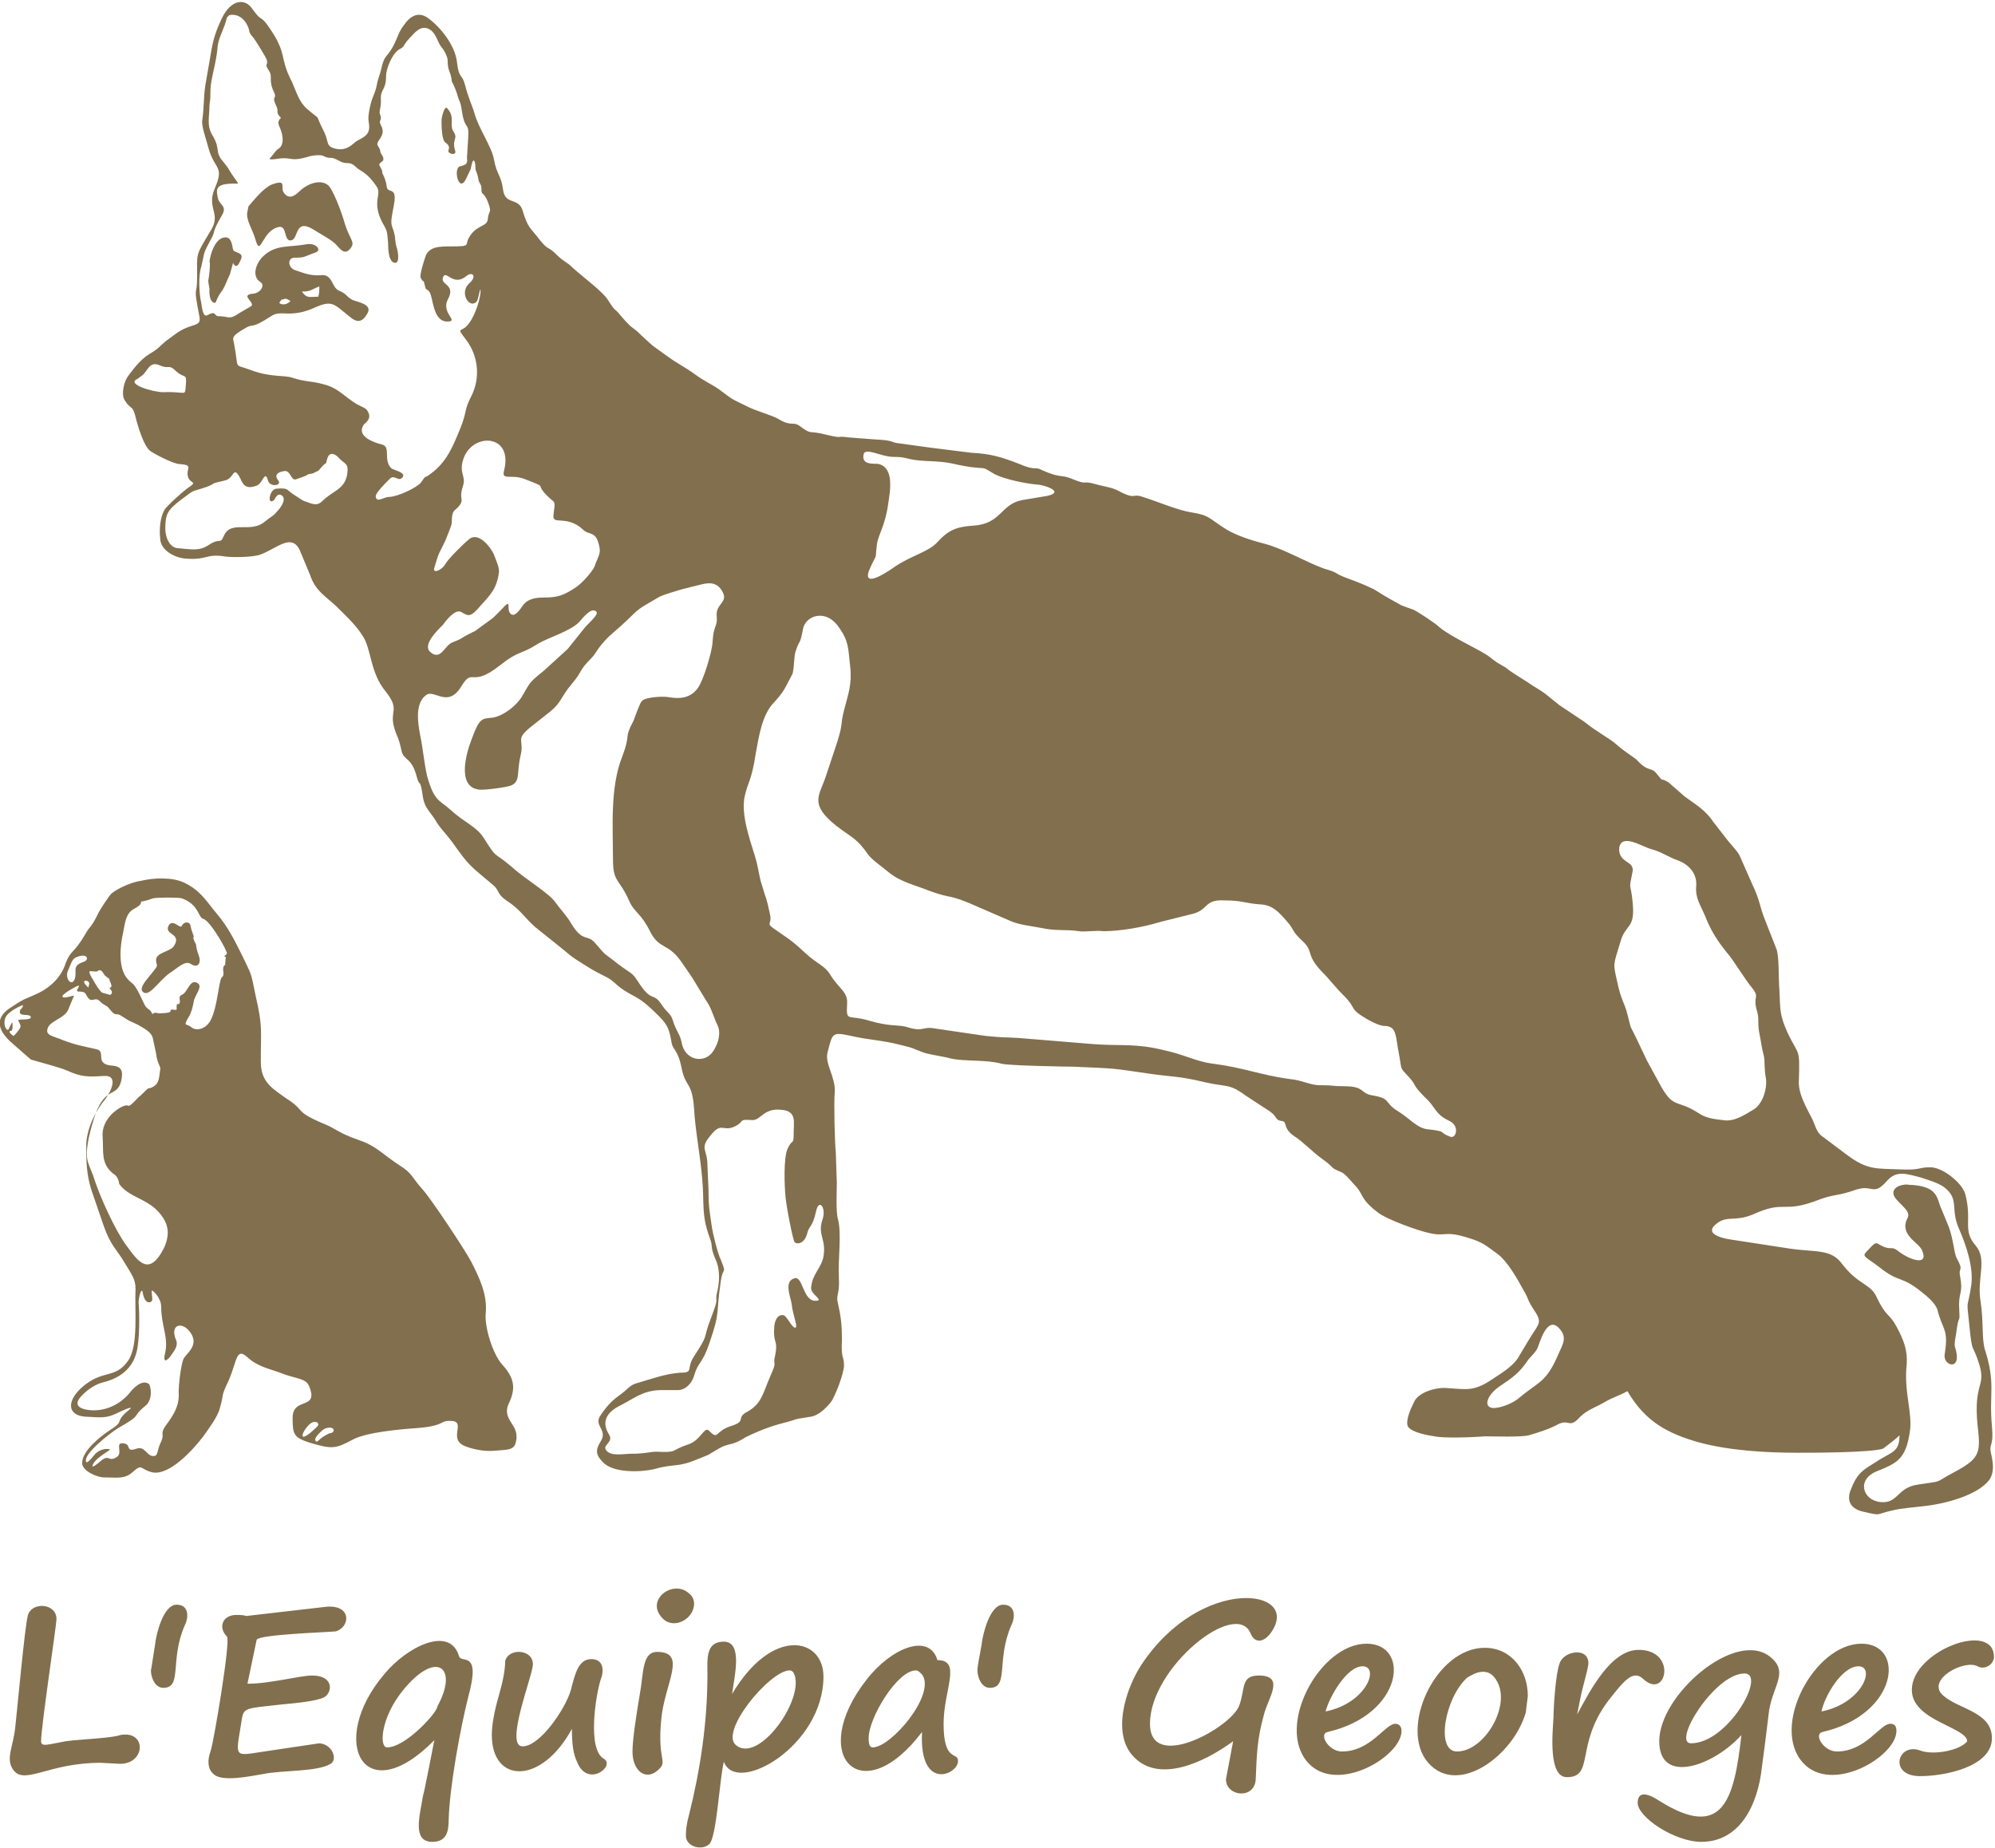
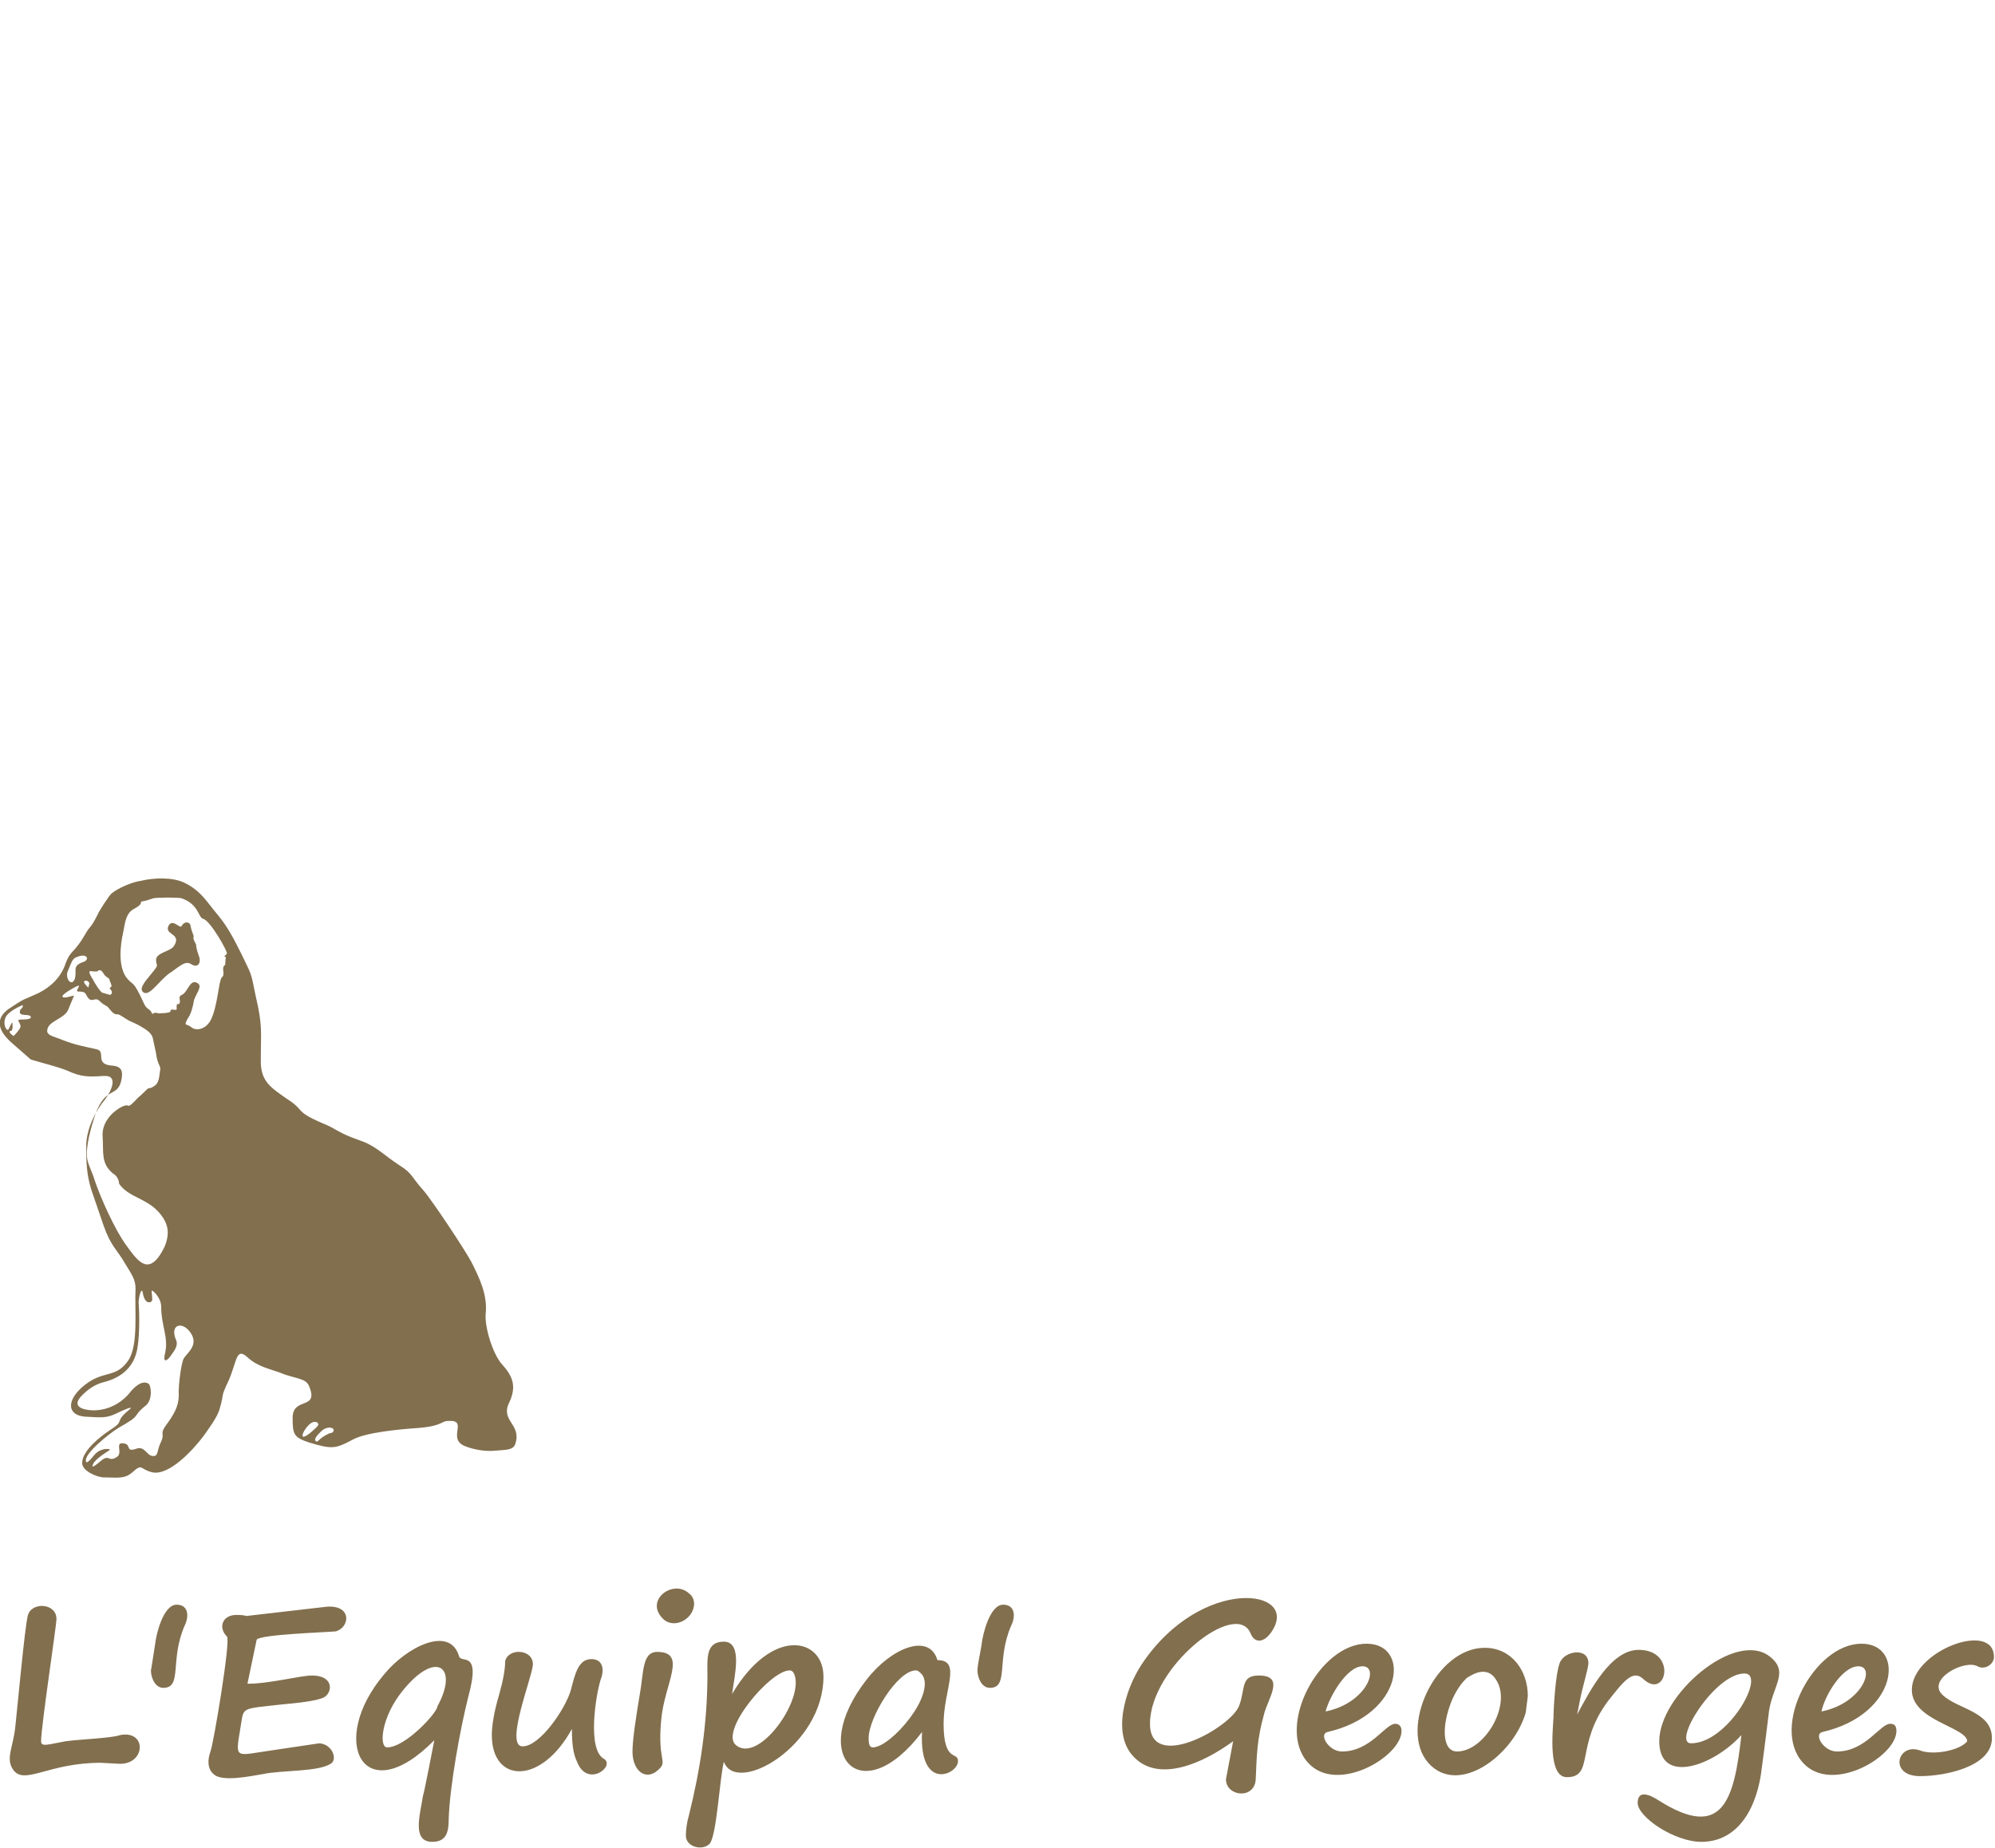
<svg xmlns="http://www.w3.org/2000/svg" version="1.1" id="Calque_1" x="0px" y="0px" viewBox="0 0 194.3 180" style="enable-background:new 0 0 194.3 180;" xml:space="preserve">
  <style type="text/css">
	.st0{fill:#826F4E;}
	.st1{fill-rule:evenodd;clip-rule:evenodd;fill:#826F4E;}
</style>
  <g id="Plan_x0020_1">
    <g id="_51159096">
      <path id="_51159264" class="st0" d="M11.7,171.8l-1.9-0.1c-5.1,0-7.4,2.2-8.5,0.7c-0.8-1.1,0-2.2,0.2-4.3    c0.2-1.8,0.9-9.5,1.2-10.7c0.3-1.4,2.8-1.3,2.8,0.3c0,0.6-1.5,10.5-1.5,11.9c0,0.6,0.7,0.3,2.4,0c1.5-0.2,4.5-0.3,5.3-0.6    C14.3,168.5,14.2,171.8,11.7,171.8L11.7,171.8z M15.1,160.2c0.1-1,0.8-3.9,2.1-3.9c1.2,0,1.2,1.2,0.8,2c-1.5,3.4-0.2,6.1-2.1,6.1    c-0.8,0-1.2-1-1.2-1.7C14.8,162.2,14.9,161.4,15.1,160.2L15.1,160.2z M32.7,158.9c-1.1,0.1-7.3,0.3-7.7,0.8l-0.9,4.3    c2.2,0,5.1-0.8,6.3-0.8c2.1,0,2,1.6,1.2,2.1c-0.7,0.4-2.9,0.6-4,0.7c-4.4,0.5-3.8,0.2-4.2,2.4c-0.5,3-0.5,2.6,3,2.1l4.7-0.7    c1.3,0.1,1.8,1.6,1.1,2c-1.3,0.8-4.7,0.6-6.6,1c-1.2,0.2-4,0.8-4.8,0c-0.6-0.5-0.6-1.4-0.3-2.2c0.3-0.8,2-10.9,1.6-11.2    c-0.9-0.9-0.4-2.1,0.9-2.1c0.3,0,0.7,0,1,0.1l7.8-0.9C34.3,156.3,34.1,158.5,32.7,158.9L32.7,158.9z M42.3,169.5    c-6.9,7-10.4,0.1-4.9-6.4c2.2-2.7,6.4-4.8,7.3-1.8c0.2,0.8,2.2-0.7,0.9,4c-0.8,3.2-1.8,8.7-1.9,11.9c0,1.2-0.2,2.2-1.6,2.2    c-2,0-1.2-2.6-0.9-4.5C41.3,174.7,42.3,169.5,42.3,169.5z M42.6,166.2c2.1-3.8-0.1-5.6-3.4-1.5c-2.1,2.6-2.3,5.5-1.5,5.5    C39.5,170.2,42.6,166.8,42.6,166.2L42.6,166.2z M55.7,168.4c-3,5.5-7.8,5.3-7.8,0.6c0-0.9,0.2-2.2,0.7-3.9    c0.4-1.4,0.6-2.5,0.6-3.3c0.3-1.3,2.7-1.2,2.7,0.3c0,1.1-2.8,8-1,8c1.7,0,4.2-3.7,4.7-5.5c0.4-1.5,0.7-3,2-3c1.1,0,1.3,1,0.9,2    c-0.5,1.6-1.3,6.8,0.3,7.7c1.2,0.7-1.6,2.9-2.6,0.3C55.8,170.8,55.7,169.7,55.7,168.4L55.7,168.4z M67.6,156.2    c0,1.5-2,2.6-3.1,1.4c-1.7-1.8,1.1-3.8,2.6-2.4C67.4,155.4,67.6,155.8,67.6,156.2L67.6,156.2z M62.3,165.1L62.3,165.1    c0.4-2.1,0.2-4.2,1.7-4.2c3,0,0.7,3.1,0.4,6.6c-0.4,4.1,0.7,4-0.3,4.9c-1.2,1.1-2.5,0.1-2.5-1.8C61.6,169.4,62,166.9,62.3,165.1    L62.3,165.1z M70.5,171.6c-0.4,1.5-0.7,7.3-1.4,8c-0.7,0.7-2.3,0.3-2.3-0.8c0-0.6,0.1-1.3,0.3-2c1.1-4.4,1.8-9,1.8-13.7    c0-1.5-0.2-3.2,1.6-3.2c1.9,0,1,3.5,0.8,5.1c3.9-6.6,8.9-5.5,8.9-1.7C80.2,170.1,71.7,174.9,70.5,171.6L70.5,171.6z M76.9,162.7    c-1.9,0-6.9,6-5.2,7.3c2,1.6,5.8-3.3,5.8-6.1C77.5,163.5,77.4,162.7,76.9,162.7L76.9,162.7z M89.8,168.7    c-5.9,7.8-11.2,2.3-5.4-5.1c2.4-3.1,6.1-4.6,6.9-1.9c2.4,0,0.6,2.9,0.6,6.2c0,3.8,1.4,2.7,1.4,3.6    C93.4,172.8,89.5,174.6,89.8,168.7L89.8,168.7z M89.2,162.7c-1.8,0-4.6,4.6-4.6,6.6c0,0.6,0.1,0.9,0.4,0.9c1.8,0,6.2-5.2,4.8-7.1    C89.5,162.8,89.4,162.7,89.2,162.7L89.2,162.7z M95.6,160.2c0.1-1,0.8-3.9,2.1-3.9c1.2,0,1.2,1.2,0.8,2c-1.5,3.4-0.2,6.1-2.1,6.1    c-0.8,0-1.2-1-1.2-1.7C95.2,162.2,95.4,161.4,95.6,160.2L95.6,160.2z M123.1,167L123.1,167c-0.7,2.5-0.7,4.1-0.8,6.3    c-0.1,2-2.9,1.7-2.9,0l0.7-3.7c-3,2.2-7.2,4-9.6,1.6c-2.3-2.2-0.9-6.7,0.7-9.1v0c5.8-8.7,15.6-7.4,12.6-3.1c-0.7,1-1.6,1.1-2,0.1    c-1.4-3.4-9.8,3.3-9.8,8.8c0,4.8,8,0.3,8.7-1.8c0.6-1.6,0.1-2.9,1.9-2.9C125.2,163.2,123.5,165.4,123.1,167L123.1,167z     M136.5,168.6c0,2.5-6.3,6.2-9.1,3.1c-3.2-3.5,1.1-11.6,5.7-11.6c4.3,0,3.6,6.9-3.8,8.6c-0.9,0.2,0.1,1.9,1.4,1.9    c2.8,0,4.2-2.7,5.2-2.7C136.2,167.9,136.5,168.1,136.5,168.6L136.5,168.6z M129.1,166.7c4-0.8,5.3-4.4,3.6-4.4    C131.2,162.3,129.5,165.2,129.1,166.7z M148.6,166.8c-1.2,4.2-6.6,8.2-9.5,4.9c-2.9-3.3,0.7-11.2,5.5-11.2c2.6,0,4.2,2.2,4.2,4.7    L148.6,166.8L148.6,166.8z M142.9,163.4c-2.2,2-3.1,7.2-1,7.2c2.7,0,5.4-4.6,3.8-7C144.7,162,143,163.4,142.9,163.4L142.9,163.4z     M153.6,167c1.3-2.4,3.3-6.3,6-6.3c3.8,0,2.7,5,0.4,2.8c-1-0.9-1.9,0.3-3.4,2.2c-3.2,4.3-1.3,7.4-4,7.4c-1.8,0-1.4-4.2-1.3-5.8    c0-0.9,0.2-4.3,0.6-5.3c0.4-1.2,2.8-1.6,2.8,0c0,0.5-0.6,2.4-0.8,3.5L153.6,167z M169.6,169c-2.7,3-8,4.9-8,0.6    c0-4.5,7.3-10.8,10.7-8.3c2,1.5,0.4,2.8,0,5.3c-0.1,0.7-0.3,2.6-0.7,5.5c-0.4,3.8-2.2,7.3-5.9,7.3c-2.6,0-6.2-2.4-6.2-3.8    c0-1.3,1.2-0.8,2.1-0.2C167.8,179.3,168.9,175.3,169.6,169L169.6,169z M169.9,163c-2.9,0-7.1,6.8-5.2,6.8    C168.3,169.8,172.1,163,169.9,163z M184.7,168.6c0,2.5-6.3,6.2-9.1,3.1c-3.2-3.5,1.1-11.6,5.7-11.6c4.3,0,3.6,6.9-3.8,8.6    c-0.9,0.2,0.1,1.9,1.4,1.9c2.8,0,4.2-2.7,5.2-2.7C184.5,167.9,184.7,168.1,184.7,168.6L184.7,168.6z M177.4,166.7    c4-0.8,5.3-4.4,3.6-4.4C179.4,162.3,177.7,165.2,177.4,166.7z M191.6,169.6c-0.1-1.4-5.4-2-5.4-5c0-3.8,8-6.8,8-3.2    c0,0.7-0.9,1.3-1.6,0.9c-1.3-0.7-5,1.3-3.4,2.8c1.5,1.4,4.8,1.6,4.8,4.2c0,2.8-4.6,3.7-7,3.7c-3.1,0-2.2-3.3,0-2.5    C188.3,171,190.9,170.5,191.6,169.6L191.6,169.6z" />
-       <path id="_51159192" class="st1" d="M185,139.8c0,1.7-0.8,1.6-2.3,2.6c-1.1,0.7-1.8,1-2.4,2.6c-0.5,1.1-0.1,1.9,1,2.2    c2.1,0.5,1.2,0.3,3.1-0.1c0.8-0.2,2.2-0.3,3-0.4c1.9-0.2,5.1-1,6.3-2.5c0.6-0.8,0.4-1.8,0.2-2.7c-0.2-0.9,0.3-0.6,0.1-2.6    c-0.3-3.2,0.4-4.1-0.7-7.5c-0.3-1.1-0.1-2.6-0.4-4.6c-0.4-2.3,0.7-4.1-0.5-5.5c-1.3-1.5-0.3-2.4-1-5c-0.3-1.1-2.3-2.7-3.5-2.6    c-1.1,0-0.8,0.3-2.9,0.2c-2.2-0.1-3.1,0.1-5.1-1.4l-2.4-1.8c-0.6-0.4-0.7-1.1-1-1.7c-0.6-1.2-1.4-2.5-1.3-3.8    c0.1-3.2,0-2.3-1.1-4.6c-0.8-1.8-0.7-2.2-0.8-4.2c-0.1-1.1,0-3.3-0.3-4l-1.1-2.8c-0.6-1.5-0.4-1.7-1.3-3.6l-1.1-2.5    c-0.2-0.5-0.7-1-1.2-1.6l-1.4-1.8c-0.8-1.2-1.7-1.7-2.8-2.5l-1.6-1.4c-1-0.6-0.3,0.2-1.2-0.9c-0.5-0.6-0.8-0.1-1.8-1.2    c-0.4-0.4-1.2-0.8-2.2-1.7c-0.6-0.5-1.9-1.2-3-2.1l-2.4-1.6c-1.3-1-1.1-1-2.6-1.9c-0.4-0.3-1.9-1.2-2.3-1.5    c-0.7-0.6-0.8-0.4-1.9-1.3c-0.9-0.7-3.7-1.9-4.9-2.9c-0.4-0.4-2.1-1.5-2.5-1.7c-1.7-0.6-0.9-0.3-2.4-1.1c-0.9-0.5-1.4-0.9-1.7-1    c-0.8-0.4-1.9-0.8-2.7-1.1c-1-0.4-0.5-0.4-1.9-0.8c-1.7-0.6-3.9-1.9-5.7-2.4c-1.2-0.3-2.8-0.8-3.8-1.4c-1.8-1.1-1.6-1.4-3.5-1.7    c-1.3-0.2-3.4-1.1-4.7-1.5c-1.2-0.4-0.5,0.4-2.6-0.7c-0.7-0.3-1.2-0.3-2.2-0.6c-1.2-0.3-0.5,0.2-2.2-0.5c-1-0.4-1,0-2.8-0.8    c-0.7-0.4-0.6,0.1-2.2-0.6c-1.8-0.7-2.8-1-4.7-1.1l-4-0.5l-2.9-0.4c-1.1-0.1-0.4-0.3-2.5-0.4l-2.6-0.2c-1.4-0.2-0.2,0.2-2.3-0.3    c-1.6-0.4-1.2,0.1-2.4-0.8c-0.7-0.5-0.8,0.1-2.1-0.7c-0.5-0.3-1.9-0.7-2.8-1.1c-2-1-1.4-0.6-3-1.8c-0.9-0.6-1.3-0.7-2.4-1.5    c-0.8-0.6-1.5-0.9-2.6-1.7c-1.5-1.1-1.1-0.7-2.5-2c-1.1-1.1-0.7-0.4-2-1.9c-0.8-1-0.4-0.2-1.3-1.6c-0.5-0.8-2.4-2.2-3.4-3.1    c-0.7-0.7-0.8-0.5-1.7-1.4c-0.7-0.7-0.7-0.3-1.5-1.3c-1-1.3-1.2-1.2-1.7-2.9c-0.4-1.3-1.7-0.5-1.9-2c-0.2-1.5-0.6-1.4-0.9-3    c-0.2-1.2-1.5-3-1.9-4.5c-0.2-0.7-0.6-1.5-0.9-2.7c-0.3-1.2-0.6-0.5-0.8-2.3c-0.2-1.6-1.6-3.4-2.9-4.3c-0.9-0.6-1.7-0.1-2.3,0.8    c-0.7,0.9-0.6,1.7-1.7,3c-0.4,0.5-0.4,1.2-0.7,2c-0.3,0.9-0.1,0.8-0.6,2c-0.2,0.5-0.5,1.8-0.4,2.3c0.2,1.1-0.1,1.4-1.1,1.9    c-0.4,0.2-1,1.2-2.4,0.7c-0.7-0.3-0.3-0.6-1-1.9c-0.8-1.6,0-0.6-1.5-1.9c-0.8-0.7-1-1.6-1.5-2.7c-1.2-2.3-0.4-2.6-2.1-5.1    c-1-1.5-0.7-0.5-1.7-1.9c-0.7-1.1-2.1-1-3,0.9c-0.8,1.7-0.9,2.4-1.2,4.2l-0.4,2.3c-0.2,1.4-0.1,2-0.3,3.4    c-0.1,0.6,0.4,1.9,0.6,2.7c0.6,2.2,1.6,1.7,0.6,4c-0.8,1.9,0.7,2.4-0.4,4.1c-1.5,2.5-1.3,2.1-1.3,4.5c0,2-0.4,0.6,0.2,3.7    c0.3,1.3-0.7,0.6-2.4,1.9c-1.2,0.9-0.5,0.3-1.6,1.3c-0.8,0.7-1.3,0.5-2.9,2.7c-0.4,0.5-0.7,1.7-0.4,2.3c0.7,1.2,0.8,0.3,1.2,2.1    c0.2,0.7,0.7,2.4,1.3,2.9c0.4,0.3,2.3,1.3,2.9,1.3c1.4,0.1,0.6,0.4,0.8,1.2c0.2,0.8,1.1,0.4-0.1,1.2c-0.4,0.3-2,1.7-2.2,2.1    c-0.4,0.7-0.5,1.9-0.4,2.7c0,1.2,1.4,1.9,2.4,2c2.2,0.2,2-0.5,3.9-0.2c0.6,0.1,2.8,0.1,3.5-0.2c1.6-0.6,3-2.1,3.8-0.4l1,2.4    c0.5,1.5,1.4,2,2.5,3c0.9,0.9,1.9,1.8,2.6,2.9c0.9,1.3,0.7,3.6,2.3,5.5c1.4,1.8,0.3,1.8,0.8,3.5c0.3,1,0.4,0.8,0.7,2.2    c0.2,1,1,0.6,1.5,2.6c0.3,1.1,0.3-0.1,0.6,2c0.2,1.1,0.7,1.3,1.4,2.5c0.4,0.6,1,1.2,1.5,1.9c1.7,2.4,1.7,2.2,3.8,4    c0.9,0.7,0.3,0.9,1.7,1.8c1.3,0.9,1.7,1.8,2.9,2.7l2,1.6c1,0.8,1,0.9,2.3,1.7c1.4,0.9,1.6,0.9,2.5,1.4c0.9,0.6,0.7,0.8,2.6,1.8    c0.9,0.5,1.6,1.2,2.3,1.9c0.9,0.9,1,1.4,1.2,2.5c0.1,0.8,0.6,0.6,1,2.6c0.4,1.9,1,1.2,1.2,3.9c0.1,2,0.6,4.5,0.8,6.9    c0.2,2.3-0.1,3.4,0.7,5.6c0.4,1,0,0.8,0.6,2.2c0.4,0.8,0.4,2,0.2,2.9c-0.4,1.6,0.3,0.3-0.7,2.9c-0.8,2.1-0.1,1.3-1.6,3.6    c-0.8,1.2,0,1.6-1.3,1.6c-1.5,0.1-2.8,0.6-4.2,1c-0.8,0.2-0.9,0.6-1.9,1.3c-0.7,0.5-1.3,1.2-1.8,2c-0.5,0.9,0.8,1.3,0.1,2.4    c-0.5,0.8-0.5,1.3,0.2,2c1,1.1,3.7,1,5,0.7c2.1-0.6,2.2-0.1,4.3-1c1.5-0.6,0.6-0.2,2-1c1-0.6,1.2-0.2,2.6-1.1    c1.2-0.6,2.5-1.1,3.7-1.4c1.6-0.4,0.6-0.3,2.6-0.6c0.8-0.1,1.5-0.8,2-1.4c0.4-0.5,1.3-2.8,1.3-3.6c0-1-0.3-0.5-0.2-2.6    c0-1.3-0.1-2.2-0.4-3.5c-0.2-0.8,0.2-0.8,0.1-2.5c-0.1-1.6,0.3-4.3-0.1-5.7c-0.2-0.7-0.1-2.8-0.1-3.5l-0.1-3    c-0.1-0.8-0.2-4.9-0.1-5.8c0.1-1.5-1-2.8-0.7-3.9c0.5-1.9,0.4-2,2.3-1.6c1.7,0.4,3,0.4,4.9,0.9c1.6,0.4,0.7,0.2,2.1,0.7    c0.5,0.2,2,0.4,2.7,0.6c1.3,0.3,3.5,0.1,4.9,0.5c0.6,0.2,6.6,0.3,7.1,0.3c4.4,0.2,3.3,0.1,7.5,0.7c2.1,0.3,2.7,0.2,5.2,0.8    c2.1,0.5,2.4,0.1,4,1.3l2.3,1.5c0.9,0.6,0.5,0.9,1.3,1c0.5,0.1,0,0.7,1.2,1.5c0.8,0.5,1.6,1.4,2.7,2.2c1.4,1,0.5,0.7,1.9,1.3    c0.4,0.2,1,1,1.4,1.4c0.7,0.8,0.4,1.2,2.1,2.5c0.9,0.7,4,1.8,5,2c1.7,0.4,1.4-0.3,3.9,0.5c1.3,0.4,1.6,0.7,2.7,1.5    c1,0.7,2,2.5,2.6,3.6c0.6,1,0.2,0.7,1.2,2.2c0.6,1,0.2,1.1-0.7,2.6l-0.9,1.5c-0.5,1-1.7,1.7-2.6,2.3c-1.9,1.3-2.6,1-4.5,0.9    c-1-0.1-2.8,0.4-3.2,1.4c-0.3,0.6-0.8,1.7-0.6,2.3c0.3,0.6,1.9,0.9,2.6,1c0.9,0.2,3.8,0.1,4.9,0c0.8,0,3.5,0.1,4.3-0.1    c1-0.3,2-0.6,2.9-1.1c1.1-0.5,1,0.5,2.1-0.7c0.7-0.7,1.5-0.9,2.5-1.5c0.7-0.4,1.4-0.6,2.1-1c1.7,2.9,3.8,4.1,7,5    c3,0.8,6.5,1,9.6,1c1.3,0,7.1,0,8.3-0.4C183.9,140.7,184.5,140.3,185,139.8L185,139.8z M20.4,26.5c-0.1,1.1-0.2,0.5,0,1.6    c0,0.1-0.1,1.3,0.5,1.4c0.2,0,0.1-0.3,0.6-1c0.4-0.5,0.6-1.2,0.9-1.8l0.3-1.1c0,0,0.3,0.8,0.7-0.2c0.5-0.9-0.6-0.7-0.7-1.1    c-0.1-0.3-0.1-1.5-1.1-1.1c-0.7,0.3-1.1,1.5-1.2,2.3C20.5,25.5,20.4,26.5,20.4,26.5z M184.4,116.2c0,0.8,1.8,1.6,1.4,2.4    c-0.9,1.7,1.1,2.4,1.4,3.2c0.7,1.6-1.3,0.9-2.4,0c-0.7-0.5-0.6,0.1-1.8-0.6c-0.4-0.3-0.6,0.1-1.2,0.7c-0.5,0.5-0.1,0.5,1.2,1.5    c2,1.6,2.1,0.8,4.1,2.4c0.5,0.4,1.4,1.1,1.6,1.8c0.5,2,1.1,1.8,0.7,4.3c-0.2,1.2,1.8,1.7,1-0.7c-0.1-0.4,0.1-1,0.2-1.9    c0.2-1.4,0.3-0.1,0.2-2.2c0-1.3,0.4-1.2,0.1-2.8c-0.2-0.9,0.4-0.4-0.3-1.7c-0.3-0.5-0.3-1.7-0.8-3.1l-0.7-1.7    c-0.5-1-0.2-2.3-3.2-2.4C185.5,115.3,184.4,115.5,184.4,116.2 M149.7,131.4c0.2-0.3,1-3.8,2.4-1.7c0.5,0.8,0,1.4-0.5,2.6    c-1.1,2.4-1.8,2.3-3.7,3.9c-0.7,0.6-2.2,1.1-2.7,0.9c-0.7-0.2-0.3-1.3,0.9-2.1c1.2-0.8,1.9-1.3,2.7-2.5    C149,132.2,149.4,131.9,149.7,131.4L149.7,131.4z M77.5,63.4c0.4-1.2,0.4-0.5,0.7-2.1c0.2-1.3,2.2-2.1,3.5-0.2    c1,1.4,0.9,2.1,1.1,3.8c0.2,1.8-0.2,2.7-0.6,4.3c-0.4,1.5,0,1.2-0.9,3.8l-0.9,2.7c-0.6,1.8-1.6,2.6,1,4.7c1.7,1.3,2,1.2,3.2,2.9    c0.5,0.6,1.3,1.1,2,1.7c1.1,0.9,2.5,1.2,4,1.8c2.2,0.8,1.7,0.2,4.8,1.6l3,1.3c0.9,0.4,2.1,0.5,3.1,0.7c1.4,0.3,2.2,0.1,3.6,0.3    c0.4,0.1,1.7-0.1,2.4,0c1.6,0,3.9-0.4,5.5-0.9l3.2-0.8c1.5-0.4,1.1-1.4,3-1.3c1.9,0,2,0.3,3.7,0.4c1.1,0.1,1.7,0.8,2.4,1.6    c0.9,1,0.3,0.8,1.7,2.1c0.9,0.9,0.2,1.2,1.7,2.8c0.9,0.9,1.2,1.4,2.2,2.4c1.3,1.3,0.4,1.2,2.3,2.3c1.8,1,1.6,0.4,2.3,0.8    c0.5,0.3,0.5,1.3,0.7,2.3c0.4,2,0,1.4,1.1,2.6c0.7,0.8,0.2,0.6,1.5,1.9c1.1,1,0.9,1.6,2.4,2.3c1,0.5,0.6,1.8,0,1.5    c-1.1-0.4-0.2-0.5-2.1-0.7c-1.1-0.1-1.7-1-3-1.8c-1.3-0.8-0.6-1.2-2.4-1.5c-1.3-0.2-0.7-0.9-2.8-0.9c-1.3,0-0.8-0.1-2.4-0.1    c-0.9,0-1.7-0.5-2.9-0.6c-2.9-0.4-4.4-1.1-7.5-1.5c-1.6-0.2-2.8-0.9-4.7-1.3c-2.8-0.7-4.2-0.4-6.9-0.6l-7.3-0.6    c-1.7-0.1-1.2,0-3.2-0.2l-4.8-0.7c-1.5-0.3-1.1,0.4-3-0.2c-0.8-0.2-1.6,0-3.6-0.6c-2-0.6-2.2,0.2-2.1-1.6c0.1-1.2-0.8-1.5-1.6-2.8    c-0.6-1-1.2-1-2.5-2.2c-1.5-1.4-1.7-1.4-3.1-2.4c-0.7-0.5-0.1-0.4-0.3-1.3c-0.4-1.9-0.3-1.2-0.8-2.9c-0.3-0.9-0.3-1.6-0.7-2.9    c-0.5-1.6-1.3-3.9-1-5.6c0.3-1.5,0.7-1.6,1.1-4.3c0.3-1.6,0.6-3.8,1.8-5c1-1.1,1-1.3,1.8-2.8C77.4,64.6,77.3,64,77.5,63.4     M157.7,82.6c0.2-1.5,2.3-0.1,3.1,0.1c1.1,0.3,1.5,0.7,2.6,1.1c1.1,0.4,1.9,1.3,1.8,2.5c-0.1,1.2,0.4,1.8,0.9,3    c0.5,1.3,1.2,2.4,2.1,3.5c0.7,0.8,1.6,2.4,2.5,3.5c0.7,0.9,0,0.7,0.4,2.1c0.3,1,0,1.1,0.3,2.5c0.2,1,0.1,0.8,0.4,2    c0.1,0.5,0,1.2,0.2,2.2c0.1,1-0.3,2.3-1.1,2.9c-1,0.6-2,1.3-3.1,1.1c-0.9-0.1-1.7-0.2-2.4-0.7c-2.2-1.4-2.4-0.3-3.8-2.9l-1.2-2.2    l-1-2.1c-0.8-1.7-0.4-0.5-0.9-2.4c-0.3-1.2-0.6-1.3-1-3.2c-0.4-1.8-0.4-1.5,0.3-3.8c0.5-1.9,1.5-1.2,1.2-4c-0.2-2-0.4-0.9,0-2.9    C159.2,83.8,157.6,84.1,157.7,82.6L157.7,82.6L157.7,82.6z M22.3,1.5c0.2-0.1,1.1-0.2,1.7,0.8c0.5,0.9,0,0.6,0.7,1.4    c0.1,0.1,1.3,2,1.3,2.2c0.1,0.6-0.3,0.2,0.2,1c0.4,0.6-0.1,0.9,0.5,2.1c0.3,0.7-0.3,0.3,0.2,1.3c0.3,0.6-0.1,0.6,0.4,1.1    c0.2,0.2-0.4,0.2-0.1,0.9c0.3,0.6,0.6,1.8-0.1,2.2c-0.3,0.2-0.5,0.6-0.8,0.9c-0.2,0.2,0.4,0.1,0.5,0.1c1.7-0.3,1.3,0.3,3.1-0.2    c0.2-0.1,1.3-0.3,1.6-0.1c0.9,0.4,0.5-0.1,1.6,0.5c0.7,0.4,0.9-0.1,1.6,0.6c0.4,0.4,1,0.4,2,1.9c0.5,0.8-0.5,1.4,0.5,3.4    c0.5,0.9,0.5,0.8,0.6,2.1c0,0.4,0,1.9,0.7,1.9c0.5,0,0.2-1.4,0.1-1.6c-0.2-0.8,0-0.8-0.4-1.9c-0.4-0.9,0.8-3.2-0.1-3.5    c-0.7-0.2-0.2-0.4-0.8-1.6c-0.2-0.4,0.1-0.1-0.3-0.8c-0.3-0.5,0.7-0.3,0.2-1.1c-0.3-0.4,0-0.3-0.4-0.9c-0.3-0.5,0.9-0.9,0.3-2    c-0.3-0.6,0.2-0.4-0.1-1.1c-0.1-0.3,0.1-0.5,0.1-1.3c-0.1-1.2,0.5-0.9,0.5-2.4c0-0.7,0.6-2.2,1.3-2.6c0.6-0.3,0.3-0.4,1.1-1.2    c0.3-0.3,1-1.3,1.9-0.7c0.6,0.4,0.7,1.2,1.1,1.7c0.2,0.2,0.6,0.9,0.6,1.3c0,1.1,0.3,1,0.4,2C44,8,44.2,8.2,44.5,9.1    c0.3,1.1,0.3,0.5,0.5,1.8c0.3,1.9,0.7,0.9,0.6,2.5l-0.1,1.7c-0.1,0.5,0.3,0.9-0.7,1.1c-0.7,0.2-0.1,2.7,0.6,1.2    c0.7-1.5,0.3-0.5,0.6-1.6c0.1-0.3,0.3-0.2,0.3,0.5c0,0.4,0.2,0.5,0.3,1.2c0.1,0.5,0.3,0.3,0.3,1.1c0,0.4,0.3,0.1,0.7,1.3    c0.3,0.9,0,0.5-0.1,1.5c-0.1,0.7-1.1,0.5-1.8,1.7c-0.5,0.8,0.3,0.9-1.8,0.9c-1.1,0-2.2,0-2.5,1.1c-0.1,0.3-0.6,1.8-0.4,2    c0.3,0.6,0.2-0.1,0.4,0.8c0.1,0.6,0.4-0.1,0.7,1.4c0.2,0.9,0.5,2.2,1.7,2c0.7-0.1-0.8-0.9-0.2-2.1c0.9-1.6-0.9-1.4-0.4-2.3    c0.3-0.5,1,1,2.2,0c0.6-0.5,1.1,0,0.3,0.7c-1,0.9,0,2.5,0.7,1.8c0.2-0.2,0.3-1.2,0.4-1.2l0,0.3c-0.1,1-0.7,2.6-1.3,3.2    c-0.6,0.7-1.1,0.1-0.1,1.4c1.2,1.6,1.4,3.7,0.5,5.5c-0.7,1.3-0.4,1.5-1.1,3.2c-0.7,1.7-1.3,3.2-2.8,4.3c-0.7,0.6-0.4,0-1,0.9    c-0.4,0.5-2.3,1.4-3.1,1.4c-0.5,0-1.2,0.6-1.3,0c-0.1-0.3,0.8-1.2,1.3-1.7c0.5-0.6,0.9,0.3,1.3-0.2c0.4-0.5-0.9-0.7-1.1-0.9    c-0.8-0.8,0-2.1-0.9-2.3c-0.8-0.2-2.5-0.8-1.8-1.9c0.1-0.2,1-0.6,0.3-1.5c-0.3-0.3-0.7-0.3-1.5-0.9c-1-0.7-1.5-1.3-2.8-1.6    c-1.1-0.3-1.7-0.2-2.9-0.6c-0.9-0.3-2.1,0-4.2-0.8c-1.6-0.6-1,0.1-1.5-2.5c-0.1-0.6-0.4-0.7,1.2-1.6c0.7-0.4,0.4,0.2,2.4-1.1    c1-0.7,1.8,0.3,4.4-0.9c1.6-0.7,1.8-0.2,3.2,0.9c0.8,0.7,1.3,0.6,1.8-0.3c0.5-0.9-1.1-1.1-1.5-1.3c-0.7-0.4-0.4-0.5-1.3-0.9    c-0.7-0.3-0.6-1.6-1.7-1.5c-1,0.1-1.7-0.2-2.6-0.5c-0.7-0.3-0.7-1.2,0-1.2c1,0,0.9-0.1,2-0.5c0.7-0.2,0.1-1-0.9-0.8    c-1.6,0.3-2.9,0-4.1,1.1c-0.7,0.6-1.3,2-0.3,2.6c0.4,0.3,0,1-0.7,1.1c-1.4,0.1,0.1,0.8-0.2,1.2l-1.2,0.7c-1,0.7-1,0.3-2,0.3    c-0.5,0-0.2-0.6-1.1-0.1c-0.4,0.2-0.5-0.5-0.6-1.2c-0.2-0.8-0.3-2.7,0-3.5c0.4-1.7,0.1-1.1,1-2.8c0.4-0.7,0-0.5,1-2.2    c0.6-1-0.3-1-0.4-1.8c-0.1-0.6-0.3-1.2,1.1-1.3c1.1-0.1,1.1,0.3,0.3-0.9c-0.6-0.9-0.1-0.3-0.9-1.3c-0.8-0.9-0.2-1.2-1-2.5    c-0.6-1-0.3-1.8-0.3-2.9c0-0.4,0.1-0.2,0.1-1.6c0-0.9,0.6-2.7,0.7-4.2c0.1-0.9,0.7-1.8,0.9-2.8L22.3,1.5L22.3,1.5z M13.8,36.6    c0.6-0.4,0.7-1.5,1.8-1c0.9,0.4,0.8-0.2,1.6,0.6c0.8,0.7,1,0.1,0.9,1.3c-0.1,1.2,0.1,0.6-2.2,0.7c-1,0-3.7-0.8-2.5-1.3    C13.4,36.9,13.8,36.6,13.8,36.6z M77.3,110.2c0,1.5-0.1,0.6-0.6,1.7c-0.4,0.9-0.3,3.6-0.2,4.6c0,0.5,0.7,4.3,0.9,4.5    c0.2,0.2,0.9,0.2,1.2-0.8c0.2-0.9,0.5-0.5,0.9-2.3c0.3-1.2,1-0.2,0.6,0.9c-0.5,1.5,0.4,1.9,0.1,3.6c-0.2,1.1-1.1,1.7-1.2,3    c-0.1,0.7,1.4,1.3,0.4,1.3c-1.2,0-1.2-2.4-2-2.2c-1.1,0.3-0.4,1.8-0.3,2.5c0.1,1,0.6,2.2,0.4,2.3c-0.3,0.2-0.9-1.2-1.2-1.2    c-0.7-0.1-0.9,0.8-0.9,1.3c-0.1,1.5,0.4,1.1,0.1,2.6c-0.3,1.2,0.3,0.3-0.5,2.1c-0.7,1.6-0.8,2.6-2.2,3.4c-1.2,0.6,0,0.9-1.6,1.4    c-1.6,0.5-1.2,1.4-2.1,0.5c-0.5-0.6-0.8,0.9-2.1,1.3c-1.8,0.6-0.9,0.8-3.1,0.7c-0.6,0-1,0.2-2.5,0.2c-0.6,0-2,0.3-2.4-0.4    c-0.3-0.5,0.8-0.7,0.3-1.5c-0.8-1.3-0.1-2.2,1.1-2.8c1.4-0.7,2.1-1.4,3.8-1.5l1.8,0c0.8,0,1.4-0.7,1.6-1.4    c0.4-1.4,0.8-1.1,1.5-3.2c1.1-3.2,0.6-2.7,1.1-6c0.2-1.5,0.6-0.6,0-2.1c-0.3-0.6-0.8-2.6-0.9-3.4c-0.2-1.4-0.3-1.8-0.3-3.5    l-0.1-2.3c0-1.6-0.8-1.6,0.3-2.9c1.1-1.4,1.2-0.3,2.4-0.9c1-0.5,0.2-0.7,1.7-0.6c0.8,0,1.1-1.2,2.8-1    C77.6,108.2,77.3,109.3,77.3,110.2 M189.3,115.6c1.6,1.2,0.6,2.1,1.5,4.1c0.7,1.6,1.4,3.7,1.2,5.4c-0.4,2.7-0.5,1.1-0.2,4    c0.3,3,0.3,1.6,1,3.9c0.6,2.1-0.6,1.7-0.2,5.8c0.3,2.6,0.3,3.2-2.1,4.5c-2.3,1.2-1,0.9-3.7,1.3c-2.1,0.3-1.9,1.9-3.7,1.7    c-1.7-0.2-2.3-2.2-0.3-3c2-0.8,2.8-1.2,3.2-3.8c0.3-1.9-0.6-3.9-0.3-6.6c0.1-1.4-0.3-2.4-1-3.7c-0.7-1.3-1-0.9-1.9-2.8    c-0.6-1.4-1.8-1.2-3.4-3.3c-1.1-1.5-2.6-1.1-5.2-1.5l-5.2-0.8c-0.8-0.1-3.4-0.5-1.7-1.7c1-0.7,1.7-0.1,3.4-0.8    c3.3-1.5,2.8,0,6.6-1.5c1.4-0.5,1.7-0.3,3.4-0.9c1.7-0.6,1.7,0.7,3.1-0.9c0.9-1,1.8-0.7,3.3-0.3C188,115,188.7,115.2,189.3,115.6     M27.8,29.1c0.2,0,0.4,0.2,0.5,0.2c-0.2,0.3-0.8,0.5-1.1,0.2l0,0l0.2-0.3L27.8,29.1z M45.1,44.8c0.8-2.7,4.9-2.6,4,1    c-0.3,1.1,0.7,0.3,2.1,0.9c2.3,0.9,0.8,0.3,2.1,1.6c0.8,0.8,0.8,0.3,0.6,1.9c-0.1,1,1.3-0.1,2.9,1.4c0.6,0.6,1.3,0,1.6,1.8    c0.1,0.5-0.2,1-0.4,1.5c-0.1,0.6-1.3,1.9-1.9,2.3c-1.2,0.8-1.8,1-3.1,1c-0.8,0-1.6,0.1-2.1,0.8c-0.2,0.3-0.9,1.4-1.3,0.6    c-0.2-0.5,0.2-1.3-0.7-0.3c-1.2,1.2-0.5,0.6-2,1.7c-1.1,0.8-0.2,0.2-1.5,0.9c-0.9,0.5-0.2,0.2-1.4,0.7c-0.7,0.3-1.1,1.8-2.1,0.9    c-0.8-0.7,0.8-2.2,1.2-2.6c0.3-0.4,1.2-1.6,1.8-1.3c0.7,0.4,0.9,0.6,1.9-0.6c1-1.1,1.6-1.7,1.8-3.3c0-0.5-0.2-0.9-0.5-1.7    c-0.2-0.5-1.5-2.4-2.5-1.4c-0.4,0.3-2,1.9-2.2,2.3c-0.4,0.7-1.3,1-1.1,0.4c0.5-1.7,0.4-1.2,1.1-2.7c0.1-0.3,0.6-1.4,0.6-1.7    c0-1.5,0.4-1,0.9-1.9c0.2-0.5-0.2-0.5,0.2-1.7C45.4,46.4,44.7,46.1,45.1,44.8L45.1,44.8z M30.5,46.1c0.7-0.4,0.3,0,0.9-0.7    c0.6-0.6,0.2,0.1,0.5-0.8c0.2-0.6,0.7-0.4,1-0.1c0.7,0.8,1.1,0.5,0.9,1.8c-0.3,1.4-1.4,1.5-2.4,2.5c-0.6,0.6-1.1,0.2-1.8,0    c-0.2-0.1-0.8-0.5-1.1-0.7c-0.6-0.4-0.4-0.6-1.6-0.5c-0.7,0.1-0.9,1.7-0.2,1.1c0.1-0.1,0.3-0.8,0.8-0.4c0.4,0.4-0.2,1.2-0.5,1.5    c-0.4,0.5-0.6,0.5-1.2,1c-1.4,1.2-3.3-0.2-4,1.4c-0.4,0.9-0.3,0.1-1.5,0.9c-0.9,0.6-1.7,0.4-2.9,0.3c-0.9,0-1.3-1.1-1.3-1.9    c0-1.4,0.2-1.8,1.5-2.8c1.6-1.2,0.9-0.7,2.6-1.3c1-0.4,0-0.2,1.7-0.6c0.9-0.2,0.8-1.4,1.4-0.4c0.3,0.5,0.4,1.4,1.7,0.9    c0.6-0.2,0.8-1.6,1.1-0.5c0.2,0.7,1.4,0.5,1,0c-0.4-0.5-0.1-0.8,0.5-0.9c0.7-0.2,0.7,0.9,1.2,0.8c0.2-0.1,1-0.3,1.2-0.5L30.5,46.1    L30.5,46.1z M43,11.7c0,0.4,0,2,0.4,2.2c0.7,0.5,0,0.8,0.4,1c0.3,0.2,0.7,0.1,0.5-0.3c-0.3-1.2,0.4-1-0.2-1.9    c-0.3-0.6,0.2-1.3-0.5-2.1C43.3,10.1,43,11.5,43,11.7z M68,57c0.8-0.2,1.8-0.5,2.4,0.7c0.5,1-0.7,1.1-0.6,2.3    c0.1,1.1-0.3,0.8-0.4,2.5c0,0.8-0.9,3.9-1.5,4.6c-0.7,0.9-1.7,1-2.8,0.8c-0.6-0.1-2.3,0-2.6,0.4c-0.2,0.2-0.6,1.4-0.8,1.9    c-1,1.9-0.2,1.1-1.1,3.5c-1.2,3-0.9,6.9-0.9,10c0,2.3,0.6,1.8,1.6,4.1c0.5,1.1,1.1,1.1,2,2.9c0.9,1.8,1.7,1.1,3,2.9l1.1,1.6    l1.4,2.3c0.5,0.7,0.7,1.6,1.1,2.4c0.4,0.9-0.1,2.1-0.6,2.7c-0.9,1-2.6,0.6-2.9-1c-0.2-1-0.5-1-0.9-2.3c-0.2-0.6-0.5-0.6-1.1-1.5    c-0.8-1.2-0.9-0.1-2.2-2.1c-0.7-1.1-0.7-0.8-2-1.8c-1.5-1.2-1-0.6-2.2-2c-0.8-1-1.2,0-2.4-2c-0.4-0.7-1-1.3-1.5-2    c-0.6-0.9-3-2.3-4.3-3.5c-1.9-1.6-1.3-0.6-2.7-2.8c-0.7-1.1-1.9-1.5-3.2-2.7c-1.1-1-1.6-0.8-2.3-3.3c-0.3-1.3-0.4-2.7-0.7-4.1    c-0.2-1.1-0.5-3,0.6-3.8c0.8-0.6,2.1,1.3,3.4-0.8c1.2-2,0.9,0.2,3.8-2.1c1.9-1.5,2-1,3.7-2.1c1-0.6,3.1-1.2,4-2.1    c0.2-0.2,1.2-1.6,1.7-1c0.2,0.3-0.8,1.1-1.2,1.6l-1.6,2L53,65.3c-1.6,1.3-1.3,1.1-2.2,2.6c-0.5,0.8-1.7,1.8-2.8,2    c-1.1,0.1-1.3,0-2.1,2.2c-0.5,1.3-1.4,4.5,0.7,4.8c0.4,0.1,2.7-0.2,3.2-0.4c0.9-0.4,0.5-1.2,0.9-2.9c0.4-1.6-0.6-1.5,1-2.8    l1.9-1.5c1.1-0.9,1-1.4,2.1-2.7c1.1-1.3,0.6-1.2,1.9-2.5c0.5-0.5,0.5-0.9,1.7-2.1c1-0.9,1.3-1.1,2.4-2.2c0.7-0.7,1.6-1.1,2.4-1.6    c0.5-0.3,1.7-0.6,2.3-0.8L68,57L68,57z M24.1,20.6c-0.2,0.8,0.5,1.7,0.8,2.8c0.5,1.7,0.6-1,2.3-1.3c0.8-0.1,0.4,1.5,1.2,1.3    c0.7-0.2,0.3-2.2,2.2-1c0.6,0.4,1.8,1,2.2,1.5c0.3,0.3,0.8,1.1,1.4,0.2c0.4-0.6-0.2-0.8-0.7-2.6c-0.2-0.7-1.1-3.2-1.6-3.5    c-0.8-0.6-2.1,0-2.7,0.6c-0.5,0.5-1.1,0.9-1.6,0.1c-0.3-0.5,0.4-1.3-1.2-0.7c-0.8,0.4-1.6,1.4-2.2,2.1L24.1,20.6L24.1,20.6z     M85.6,45.2c-0.3-0.1-1.7,0.2-1.5-0.9c0.1-0.8,1.7,0.2,2.9,0.2c1.5,0,1.2,0.3,3.2,0.4c2.7,0.1,2.3,0.3,4.4,0.6    c1.7,0.2,0.9-0.1,2.3,0.7c1,0.5,3,0.9,4.1,1c0.6,0,2.8,0.7,1,1.1l-2.4,0.4c-2.2,0.4-2,2.3-4.8,2.5c-1.6,0.1-2.4,0.4-3.5,1.6    c-0.9,1-2.6,1.3-4.3,2.5c-0.7,0.5-3.3,2.2-2.2-0.1c0.7-1.5,0.4-0.5,0.6-2.1c0.1-1,0.8-1.8,1.1-4C86.7,47.8,87.1,45.6,85.6,45.2    L85.6,45.2z M29.4,28.4c0.9,0,0.9-0.2,1.7-0.5c0,0.4,0,0.6-0.1,1C30.1,28.9,29.9,29.1,29.4,28.4z" />
      <path id="_51159120" class="st1" d="M22.1,92.9c0.1-0.2-1.6-3.2-2.3-3.4c-0.5-0.1-0.4-1.4-2.1-2c-0.3-0.1-2.4-0.1-2.8,0    c-0.8,0.3-1.1,0.3-1.1,0.3c-0.2,0.1,0.2,0.2-0.7,0.7c-0.8,0.4-0.9,1.2-1.1,2.3c-0.3,1.3-0.5,3.3,0.3,4.4c0.7,0.9,0.6,0.1,1.7,2.5    c0.3,0.7,0.6,0.5,0.8,1c0.1,0.2,0.1-0.2,0.6,0c0.1,0,1.2,0,1.2-0.2c0-0.4,0.7,0.1,0.6-0.3c0-0.7,0.1-0.2,0.3-0.5    c0.1-0.3-0.2-0.6,0.2-0.8c0.6-0.2,0.8-1.7,1.6-1.1c0.4,0.3-0.2,1-0.4,1.6c-0.3,1.7-0.6,1.6-0.8,2.2c-0.1,0.3,0.1,0.1,0.6,0.5    c0.4,0.3,1.3,0.2,1.8-0.7c0.7-1.3,0.8-3.9,1.1-4.2c0.4-0.3-0.1-0.9,0.3-1.2c0.1-0.1,0-0.4,0.1-0.7c0-0.2-0.3-0.1-0.1-0.2    L22.1,92.9L22.1,92.9z M18.5,90c0.1,0.2,0,0.2,0.3,1c0.2,0.4-0.2,0.1,0.3,1c0,0.1,0,0.4,0.3,1.2c0.2,0.7-0.2,1.1-0.8,0.7    c-0.6-0.4-1.3,0.4-2.1,0.9c-1.1,0.8-2,2.4-2.6,1.8c-0.4-0.4,0.5-1.3,0.8-1.7c0.9-1.1,0.5-0.7,0.5-1.4c0-0.7,1.3-0.8,1.7-1.3    c0.9-1.3-0.9-1.1-0.5-2c0.4-0.8,1.1,0.3,1.3,0C17.7,90.1,18.1,89.6,18.5,90z M7.3,95.3c0.2-0.8-0.3-1.2,0.8-1.6    c0.7-0.2,0.4-1-0.8-0.4c-0.3,0.2-0.4,0.6-0.7,1.3C6.3,95.3,7,96.2,7.3,95.3z M9.7,94.5c-0.3,0,0.1,0.2-0.8,0.1    c-0.4-0.1-0.1,0.4,0.2,0.9c0.1,0.2,0.7,1.2,0.9,1.2l0.7,0.2c0.1,0,0.4-0.2,0-0.6c-0.1-0.2,0.3,0,0.1-0.5c-0.4-0.9,0.2-0.1-0.6-0.8    C10,94.7,9.9,94.5,9.7,94.5z M8.7,95.8c0-0.3-0.6-0.4-0.5-0.1c0,0.1,0.4,0.5,0.4,0.5L8.7,95.8z M2.2,97.9c0,0-1.5,0.6-1.7,1.3    c-0.2,0.6,0.1,1.2,0.3,1.1c0.1-0.1,0.3-0.7,0.4-0.7c0,0,0.1,0.7-0.1,0.8c0,0-0.5,0,0.2,0.5C1.3,101,2,100.2,2,100    c0-0.5-0.6-0.7,0.2-0.7c0.1,0,0.8,0,0.8-0.2c0-0.5-1.4,0.1-1-0.8C2.1,98.3,2.3,98,2.2,97.9L2.2,97.9z M14.8,126.7    c-0.1,0.2-0.7,0.4-0.9-0.8c-0.1-0.6-0.4,0.4-0.4,1c0.1,1.1,0.1,3.7-0.2,4.8c-0.4,1.6-1.6,2.5-3.1,2.9c-0.9,0.2-1.6,0.7-2.2,1.3    c-0.7,0.7-0.6,1.2,0.4,1.4c1.6,0.3,3.2-0.4,4.2-1.6c0.3-0.4,1.2-1.4,1.9-0.9c0.2,0.2,0.4,1.5-0.3,2.1c-1.5,1.2-0.2,0.8-2.7,2.2    c-0.8,0.5-3.5,2.6-3.1,3.3c0.1,0.2,0.8-0.7,0.8-0.7c0.6-0.7,1.5-0.6,1.5-0.5c0,0.1-1.6,0.9-1.7,1.6c0,0.2,0.7-0.4,0.7-0.4    c1-0.9,0.8,0.1,1.7-0.5c0.6-0.4-0.3-1.5,0.7-1.3c0.7,0.1,0.1,0.9,1.2,0.5c0.9-0.3,1,0.9,1.8,0.7c0.3-0.1,0.2-0.6,0.6-1.4    c0.4-0.9-0.3-0.6,0.7-1.9c0.7-1,1.1-1.8,1-3c0-0.5,0.2-2.6,0.5-3.2c0.4-0.6,1.6-1.4,0.5-2.7c-0.8-0.9-1.8-0.5-1.3,0.8    c0.3,0.6,0,1-0.5,1.7c-0.3,0.4-0.8,0.8-0.5-0.4c0.3-1.5-0.4-2.6-0.4-4.4c0-0.9-0.8-1.6-0.9-1.6C14.7,125.8,14.9,126.5,14.8,126.7    L14.8,126.7z M31,138.8c0-0.2-0.1-0.3-0.3-0.3l0,0h-0.1c-0.7,0-2,2.4-0.3,1C30.5,139.3,30.9,139,31,138.8L31,138.8z M32.5,139.3    c0-0.3-0.7-0.4-1.2,0.1c-0.1,0.1-0.9,0.8-0.5,1c0.2,0.1,0.2-0.3,1.3-0.8C32.3,139.6,32.5,139.5,32.5,139.3z M3,103.2l-1.6-1.4    c-1.2-1-2.2-2.3-0.6-3.5c1.8-1.2,1.3-0.8,3-1.6C5,96.1,6,95.1,6.4,93.8c0.5-1.3,0.8-0.9,1.9-2.8c0.5-0.9,0.5-0.5,1.2-1.9    c0.1-0.3,1.2-2,1.4-2.1c0.6-0.5,2-1.1,2.8-1.2c1.2-0.3,3.1-0.4,4.3,0.2c1.6,0.8,2.1,1.8,3.2,3.1c1,1.2,1.6,2.4,2.3,3.8    c1,2.1,0.9,1.6,1.4,4.1c0.7,3,0.5,3.4,0.5,6.4c0,2,1.1,2.6,2.5,3.6c1.9,1.2,0.7,1.2,3.5,2.4c1.5,0.6,1.4,0.9,3.7,1.7    c1.5,0.5,2.4,1.5,3.8,2.4c1.3,0.8,1.2,1.2,2.3,2.4c0.8,0.9,4,5.7,4.7,7c0.8,1.6,1.6,3.2,1.4,5.1c-0.1,1.3,0.7,3.9,1.6,4.9    c1.1,1.2,1.4,2.2,0.7,3.7c-0.9,1.8,1.2,2.1,0.6,4c-0.2,0.7-1,0.6-2,0.7c-0.9,0.1-2-0.1-2.8-0.4c-2-0.7,0.3-2.6-1.7-2.5    c-0.8,0-0.5,0.5-3.1,0.7c-1.5,0.1-4.9,0.4-6.2,1.1c-1.7,0.9-2,1-4.3,0.3c-1.5-0.5-1.6-0.8-1.6-2.4c0-2.1,2.6-0.7,1.6-3.1    c-0.3-0.7-1.1-0.7-2.3-1.1c-1.5-0.6-2.6-0.7-3.7-1.7c-1.1-1-1,0.3-1.8,2.2c-0.9,1.9-0.4,1.1-0.9,2.8c-0.2,0.8-1.1,2-1.6,2.7    c-0.9,1.2-3.3,3.9-5,3.5c-1.2-0.3-0.9-0.9-1.9,0c-0.8,0.7-1.5,0.5-2.8,0.5c-0.6,0-2.1-0.6-2.1-1.4c0-1.2,1.8-2.6,2.7-3.2    c1.6-1,0.3-0.7,1.9-2c0.6-0.5-0.9,0.2-0.9,0.2c-1.2,0.6-1.5,0.6-3.1,0.5c-2,0-2.2-1.4-0.7-2.8c2.1-1.9,3.3-0.8,4.6-2.7    c1-1.5,0.6-4.9,0.7-7c0-0.9-0.4-1.4-1-2.4c-0.8-1.4-1.4-1.7-2.1-3.7l-1.2-3.5c-0.5-1.6-0.5-2.8-0.5-4.5c0.1-1.6,0.9-3.2,1.9-4.4    c0.5-0.7,1.3-2.3-0.2-2.2c-1.5,0.1-2.2,0.1-3.5-0.5c-1-0.4-1.9-0.6-2.9-0.9L3,103.2L3,103.2z M11,114.3c-1.2-1-0.9-2.1-1-3.5    c-0.1-0.9,0.3-1.7,0.9-2.3c0.3-0.3,1.2-1,1.6-0.8c0.2,0.1,0.9-0.8,1.2-1c1.2-1.2,0.5-0.4,1.3-0.9c0.5-0.3,0.5-0.9,0.6-1.6    c0.1-0.3-0.3-0.6-0.4-1.6l-0.3-1.4c-0.1-0.7-1-1.1-1.5-1.4c-1-0.5-0.4-0.1-1.5-0.8c-0.7-0.5-0.5,0.2-1.3-0.8    c-0.2-0.3-0.4-0.2-0.9-0.7c-0.5-0.5-0.8,0.4-1.3-0.6c-0.2-0.5-0.9-0.2-0.9-0.4c0-0.2,0.5-0.7-0.1-0.4c-0.2,0.1-1.5,0.8-1.3,1    c0.2,0.2,1.1-0.2,1.1-0.1l-0.5,1.2c-0.3,1.1-2.2,1.2-2.1,2.3c0.1,0.4,0.8,0.5,1.5,0.8c1.3,0.5,2,0.6,3.3,0.9    c1,0.2-0.3,1.5,1.6,1.6c0.9,0.1,1,0.6,0.8,1.5c-0.4,1.6-1.5,0.5-2.5,3.2c-0.4,1.2-1,3.2-0.8,4.4c0.1,0.6,0.5,1.3,0.7,2    c0.6,1.8,2,4.9,3.1,6.4c1.1,1.5,2.2,3.2,3.7,0.2c0.6-1.4,0.4-2.4-0.6-3.5c-1.2-1.3-2.9-1.4-3.8-2.7C11.6,115,11.4,114.5,11,114.3    L11,114.3z" />
    </g>
  </g>
</svg>